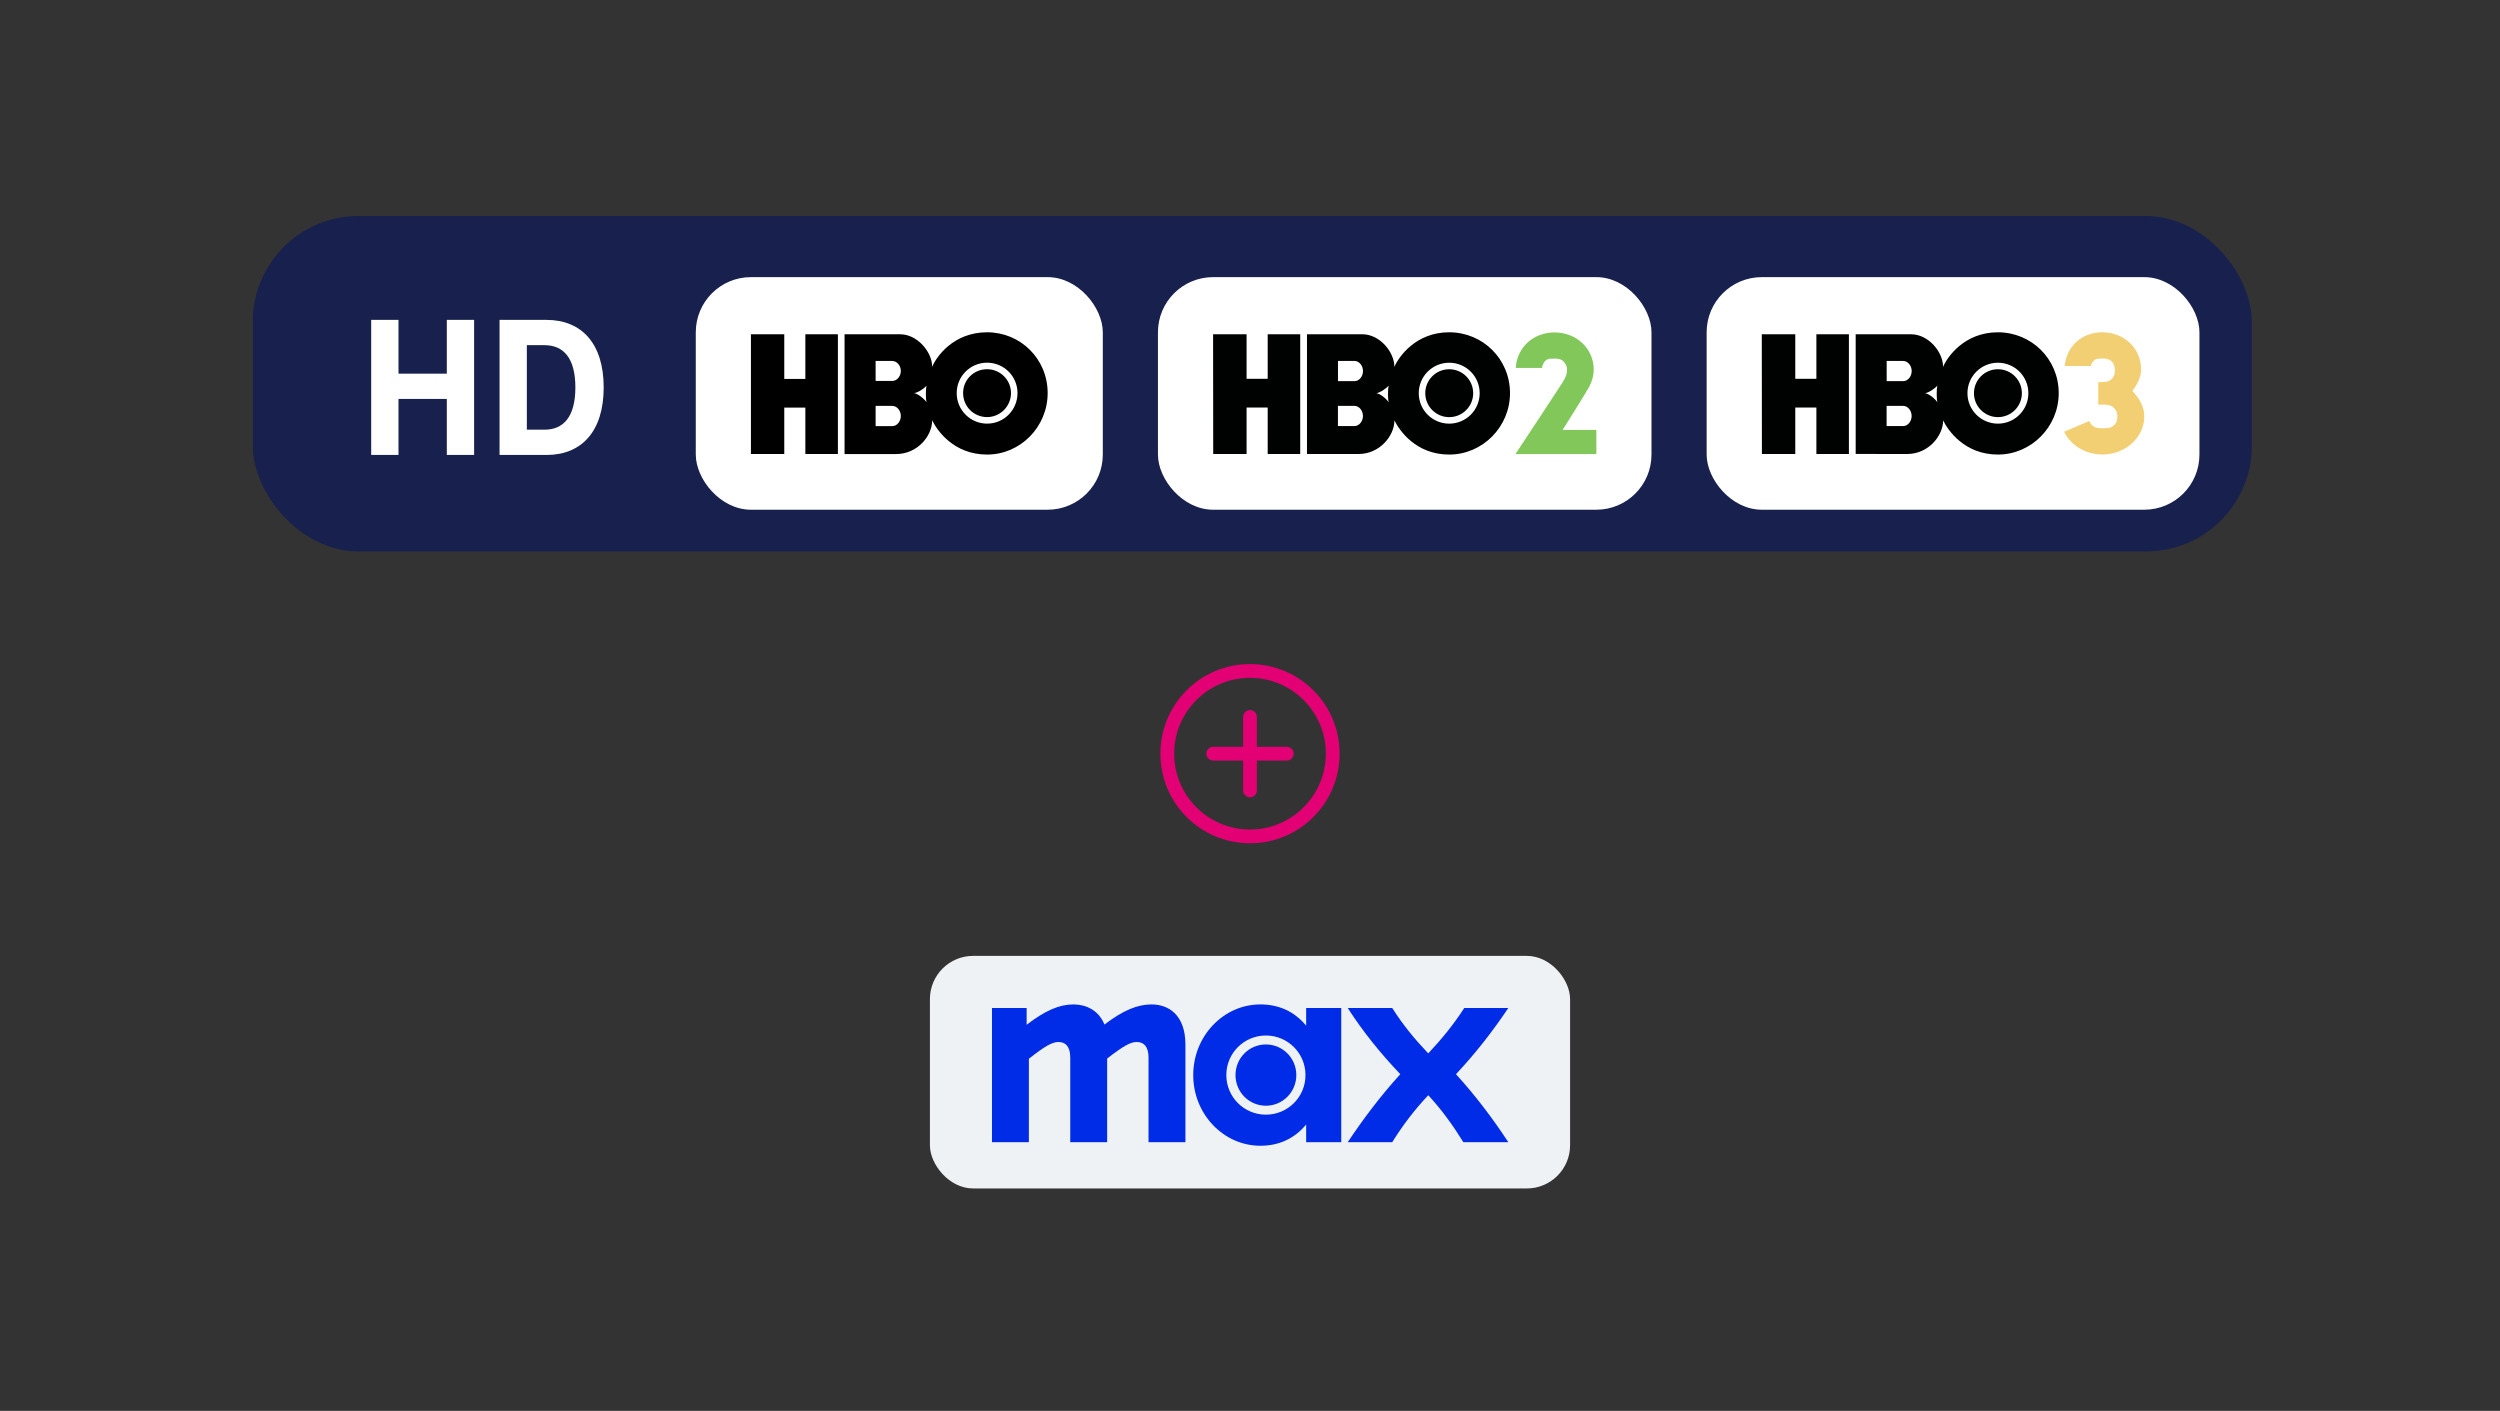
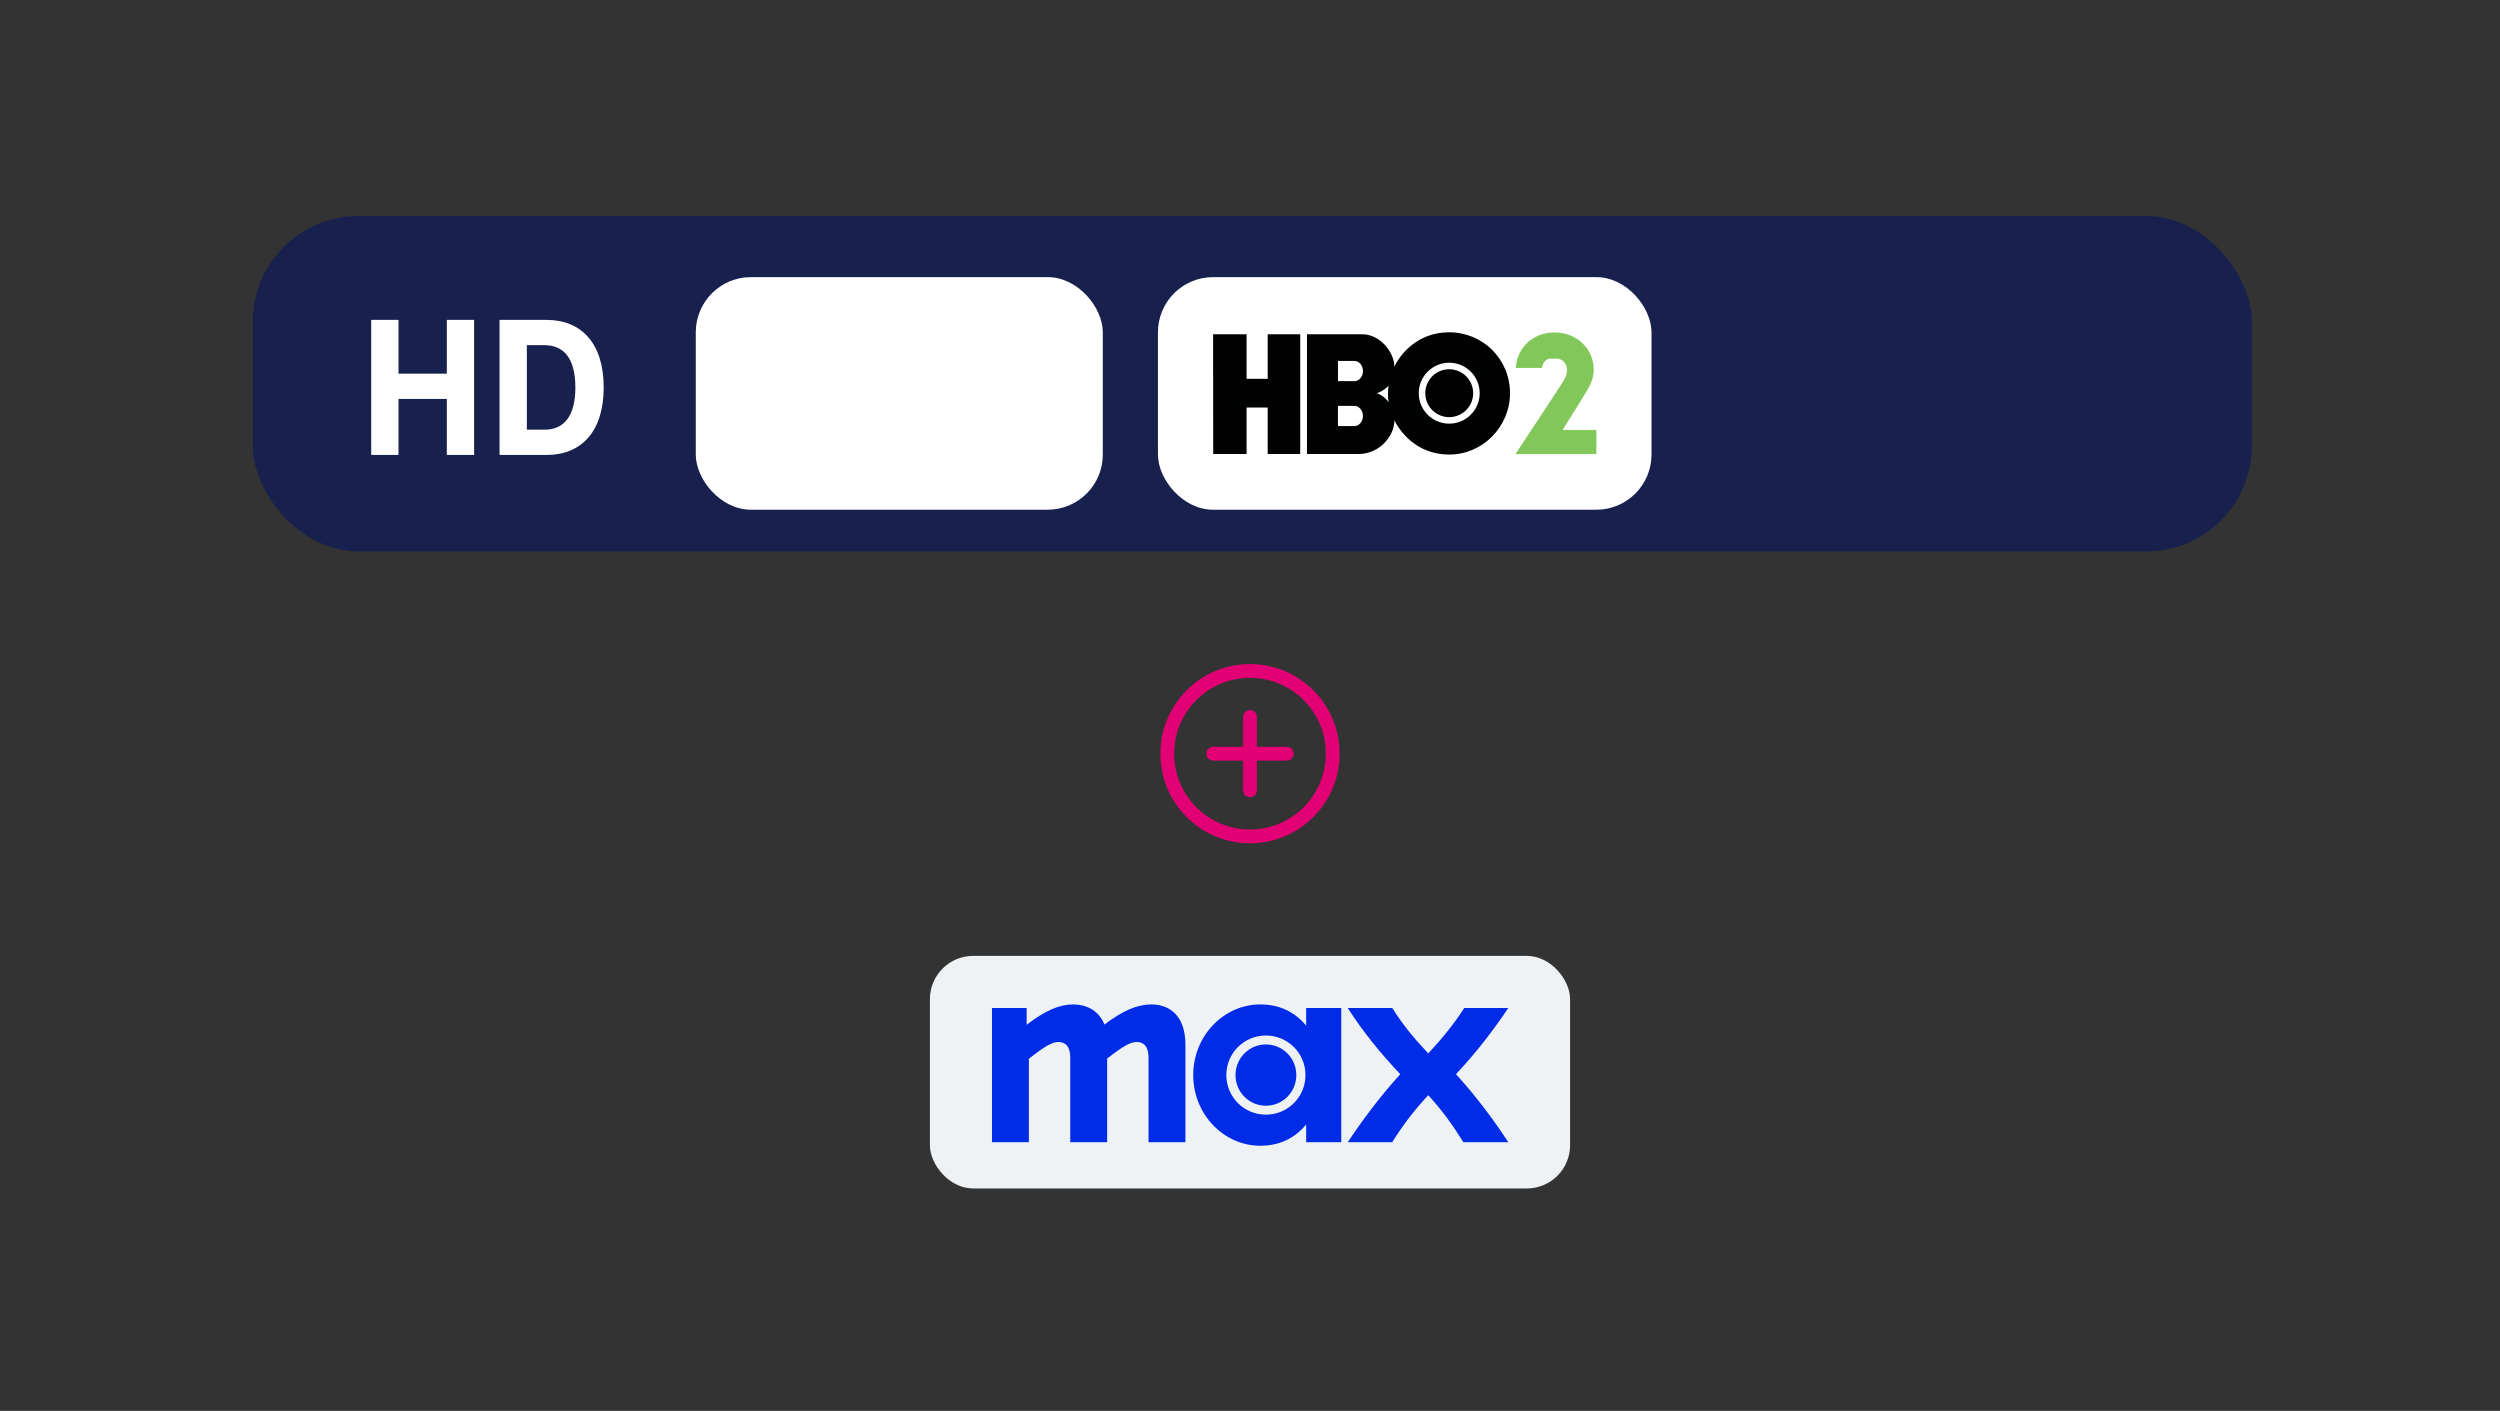
<svg xmlns="http://www.w3.org/2000/svg" xmlns:ns1="http://sodipodi.sourceforge.net/DTD/sodipodi-0.dtd" xmlns:ns2="http://www.inkscape.org/namespaces/inkscape" width="544" height="307" viewBox="0 0 544 307" fill="none" version="1.1" id="svg97" ns1:docname="szuper-hbo-pack-HD-csomag_2024.svg" ns2:version="1.1.2 (b8e25be833, 2022-02-05)">
  <rect x="0" y="0" width="544" height="307" fill="#333333" stroke="none" />
  <ns1:namedview id="namedview99" pagecolor="#ffffff" bordercolor="#666666" borderopacity="1.0" ns2:pageshadow="2" ns2:pageopacity="0.0" ns2:pagecheckerboard="0" showgrid="false" ns2:zoom="0.97242647" ns2:cx="377.9206" ns2:cy="288.45369" ns2:window-width="1920" ns2:window-height="996" ns2:window-x="-8" ns2:window-y="-8" ns2:window-maximized="1" ns2:current-layer="svg97" />
  <path fill-rule="evenodd" clip-rule="evenodd" d="M272 147.5C262.887 147.5 255.5 154.887 255.5 164C255.5 173.113 262.887 180.5 272 180.5C281.113 180.5 288.5 173.113 288.5 164C288.5 154.887 281.113 147.5 272 147.5ZM252.5 164C252.5 153.23 261.23 144.5 272 144.5C282.77 144.5 291.5 153.23 291.5 164C291.5 174.77 282.77 183.5 272 183.5C261.23 183.5 252.5 174.77 252.5 164ZM272 154.5C272.828 154.5 273.5 155.172 273.5 156V162.5H280C280.828 162.5 281.5 163.172 281.5 164C281.5 164.828 280.828 165.5 280 165.5H273.5V172C273.5 172.828 272.828 173.5 272 173.5C271.172 173.5 270.5 172.828 270.5 172V165.5H264C263.172 165.5 262.5 164.828 262.5 164C262.5 163.172 263.172 162.5 264 162.5H270.5V156C270.5 155.172 271.172 154.5 272 154.5Z" fill="#E20074" id="path2" />
  <rect x="202.348" y="208" width="139.304" height="50.609" rx="9.414" fill="#eff2f4" id="rect4" style="stroke-width:0.886" />
  <rect x="55" y="47" width="435" height="73" rx="23" fill="#18214D" id="rect33" />
  <path d="M97.228 69.608H103.168V99H97.228V86.812H86.712V99H80.772V69.608H86.712V81.312H97.228V69.608ZM108.702 99V69.608H118.91C126.566 69.608 131.362 74.756 131.362 84.304C131.362 93.852 126.566 99 118.91 99H108.702ZM114.642 93.5H118.47C122.562 93.5 125.202 90.772 125.202 84.304C125.202 77.836 122.562 75.108 118.47 75.108H114.642V93.5Z" fill="white" id="path35" />
  <rect x="151.402" y="60.304" width="88.567" height="50.609" rx="12" fill="white" id="rect37" />
  <g clip-path="url(#clip1_244_8022)" id="g41">
-     <path fill-rule="evenodd" clip-rule="evenodd" d="M214.795 90.76C217.609 90.76 219.992 88.437 219.992 85.535C219.992 82.633 217.609 80.341 214.795 80.341C211.895 80.341 209.571 82.633 209.571 85.535C209.571 88.437 211.895 90.76 214.795 90.76ZM208.178 85.535C208.178 81.879 211.138 78.92 214.795 78.92C218.453 78.92 221.41 81.879 221.41 85.535C221.41 89.219 218.453 92.182 214.795 92.182C211.138 92.182 208.178 89.219 208.178 85.535ZM198.895 85.535C199.734 85.476 201.1 84.52 201.621 83.94C201.417 84.636 201.417 86.84 201.621 87.538C201.041 86.697 199.734 85.68 198.895 85.535ZM194.135 78.544C195.18 78.544 196.02 79.559 196.02 80.721C196.02 81.879 195.18 82.898 194.135 82.898H190.534V78.544H194.135ZM194.135 88.32C195.18 88.32 196.02 89.337 196.02 90.497C196.02 91.718 195.18 92.731 194.135 92.731H190.534V88.32H194.135ZM214.795 98.913C222.049 98.913 227.969 92.878 227.969 85.535C227.969 78.077 222.049 72.304 214.795 72.304C207.454 72.304 203.739 77.642 202.842 79.819C202.842 76.598 199.618 72.739 195.875 72.739H183.775V98.798H195.033C199.618 98.798 202.842 94.879 202.842 91.455C203.857 93.573 207.454 98.913 214.795 98.913ZM182.327 98.797H175.245V88.698H170.658V98.797H163.402V72.739H170.658V82.458H175.245V72.739H182.327V98.797Z" fill="black" id="path39" />
-   </g>
+     </g>
  <rect x="251.969" y="60.304" width="107.395" height="50.609" rx="12" fill="white" id="rect43" />
  <g clip-path="url(#clip2_244_8022)" id="g49">
    <path d="M340.019 93.555C340.019 93.555 345.177 85.367 345.803 84.175C346.435 82.977 346.791 81.724 346.791 80.41C346.791 75.911 343.107 72.338 338.274 72.338C333.706 72.338 330.27 75.51 329.868 79.662L329.839 80.06H335.523L335.62 79.662C335.999 78.198 337.126 78.07 337.126 78.07C337.126 78.07 337.642 78.014 338.587 78.033C339.435 78.056 340.035 78.322 340.525 79.012C340.825 79.431 340.985 79.91 340.985 80.428C340.985 81.155 340.901 81.758 340.114 83.048C339.414 84.204 329.762 98.802 329.762 98.802H347.365V93.555H340.019Z" fill="#82C759" id="path45" />
    <path d="M315.346 90.77C318.229 90.77 320.562 88.432 320.562 85.558C320.562 82.68 318.229 80.347 315.346 80.347C312.471 80.347 310.139 82.68 310.139 85.558C310.139 88.432 312.471 90.77 315.346 90.77ZM308.72 85.558C308.72 81.898 311.69 78.928 315.346 78.928C319.011 78.928 321.978 81.898 321.978 85.558C321.978 89.22 319.011 92.187 315.346 92.187C311.69 92.187 308.72 89.22 308.72 85.558ZM299.492 85.558C300.311 85.455 301.677 84.515 302.159 83.917C301.991 84.66 301.977 86.808 302.175 87.548C301.625 86.703 300.321 85.663 299.492 85.558ZM294.722 78.539C295.767 78.539 296.586 79.568 296.586 80.74C296.586 81.911 295.767 82.941 294.722 82.941H291.144V78.539H294.722ZM294.711 88.317C295.754 88.317 296.575 89.346 296.575 90.515C296.575 91.692 295.754 92.716 294.711 92.716H291.133V88.317H294.711ZM315.344 98.913C322.642 98.911 328.578 92.85 328.578 85.552C328.576 78.102 322.642 72.31 315.344 72.304C308.059 72.299 304.334 77.667 303.415 79.831C303.423 76.58 300.216 72.744 296.472 72.739H284.399V98.784L295.656 98.787C300.195 98.787 303.423 94.854 303.428 91.481C304.465 93.606 308.059 98.916 315.344 98.913ZM282.927 98.792H275.85V88.685H271.256V98.792H263.995L263.969 72.741H271.256V82.432H275.85V72.741H282.927V98.792Z" fill="#000101" id="path47" />
  </g>
-   <rect x="371.365" y="60.304" width="107.234" height="50.609" rx="12" fill="white" id="rect51" />
  <g clip-path="url(#clip3_244_8022)" id="g57">
    <path d="M434.749 90.766C437.625 90.766 439.958 88.436 439.958 85.56C439.958 82.678 437.625 80.345 434.749 80.345C431.868 80.345 429.534 82.678 429.534 85.56C429.534 88.436 431.868 90.766 434.749 90.766ZM428.117 85.56C428.117 81.896 431.085 78.928 434.749 78.928C438.407 78.928 441.375 81.896 441.375 85.56C441.375 89.218 438.407 92.186 434.749 92.186C431.085 92.186 428.117 89.218 428.117 85.56ZM418.886 85.56C419.71 85.454 421.075 84.514 421.556 83.919C421.388 84.659 421.375 86.805 421.575 87.548C421.024 86.703 419.721 85.662 418.886 85.56ZM414.121 78.541C415.162 78.541 415.983 79.568 415.983 80.74C415.983 81.909 415.162 82.939 414.121 82.939H410.54V78.541H414.121ZM414.111 88.317C415.149 88.317 415.973 89.347 415.973 90.519C415.973 91.691 415.149 92.718 414.111 92.718H410.526V88.317H414.111ZM434.746 98.913C442.039 98.91 447.976 92.85 447.976 85.554C447.973 78.103 442.039 72.312 434.746 72.307C427.453 72.301 423.732 77.666 422.81 79.834C422.821 76.581 419.615 72.744 415.87 72.739H403.797V98.781L415.051 98.786C419.592 98.786 422.818 94.854 422.826 91.483C423.861 93.603 427.453 98.915 434.746 98.913ZM402.322 98.791H395.245V88.683H390.652V98.791H383.391L383.365 72.741H390.652V82.431H395.245V72.741H402.322V98.791Z" fill="#000101" id="path53" />
    <path d="M464.004 85.076C465.007 83.748 465.908 82.134 465.908 80.39C465.908 75.884 462.295 72.304 457.451 72.304C452.879 72.304 449.669 75.481 449.268 79.642H454.952C455.247 78.375 456.229 78.12 456.229 78.12C456.229 78.12 456.743 78.009 457.688 78.009C458.902 78.009 460.203 78.552 460.203 80.659C460.203 82.766 458.389 83.063 458.389 83.063C458.389 83.063 457.881 83.158 457.201 83.158C457.175 83.158 456.585 83.156 456.585 83.156V88.049C456.585 88.049 457.583 88.046 457.622 88.046C458.578 88.046 458.942 88.16 458.942 88.16C458.942 88.16 460.741 88.536 460.741 90.67C460.741 92.806 458.902 93.108 458.902 93.108C458.902 93.108 458.31 93.201 457.622 93.201C456.932 93.201 456.34 93.108 456.34 93.108C456.34 93.108 455.076 92.898 454.644 91.607L449.152 93.949C450.569 96.867 453.767 98.897 457.486 98.897C462.519 98.897 466.598 95.173 466.598 90.583C466.598 88.47 465.424 86.545 464.004 85.076Z" fill="#F2CF73" id="path55" />
  </g>
  <defs id="defs95">
    <linearGradient id="paint0_linear_244_8022" x1="262.1" y1="233.312" x2="348.566" y2="233.312" gradientUnits="userSpaceOnUse">
      <stop stop-color="#991EEB" id="stop59" />
      <stop offset="0.4" stop-color="#5822B4" id="stop61" />
      <stop offset="0.727" stop-color="#5822B4" id="stop63" />
      <stop offset="1" stop-color="#991EEB" id="stop65" />
    </linearGradient>
    <radialGradient id="paint1_radial_244_8022" cx="0" cy="0" r="1" gradientUnits="userSpaceOnUse" gradientTransform="translate(282.916 228.413) scale(15.44 20.099)">
      <stop stop-color="#7BA7F2" stop-opacity="0.5" id="stop68" />
      <stop offset="1" stop-color="#7BA7F2" stop-opacity="0" id="stop70" />
    </radialGradient>
    <radialGradient id="paint2_radial_244_8022" cx="0" cy="0" r="1" gradientUnits="userSpaceOnUse" gradientTransform="translate(298.288 245.167) scale(31.768 22.495)">
      <stop offset="0.2" stop-color="#7BA7F2" id="stop73" />
      <stop offset="1" stop-color="#7BA7F2" stop-opacity="0" id="stop75" />
    </radialGradient>
    <radialGradient id="paint3_radial_244_8022" cx="0" cy="0" r="1" gradientUnits="userSpaceOnUse" gradientTransform="translate(317.795 221.527) scale(17.279 17.279)">
      <stop stop-color="#7BA7F2" id="stop78" />
      <stop offset="1" stop-color="#7BA7F2" stop-opacity="0" id="stop80" />
    </radialGradient>
    <clipPath id="clip0_244_8022">
      <rect width="153.571" height="26.609" fill="white" transform="translate(195 220)" id="rect83" />
    </clipPath>
    <clipPath id="clip1_244_8022">
      <rect width="64.567" height="26.609" fill="white" transform="translate(163.402 72.304)" id="rect86" />
    </clipPath>
    <clipPath id="clip2_244_8022">
      <rect width="83.395" height="26.609" fill="white" transform="translate(263.969 72.304)" id="rect89" />
    </clipPath>
    <clipPath id="clip3_244_8022">
-       <rect width="83.234" height="26.609" fill="white" transform="translate(383.365 72.304)" id="rect92" />
-     </clipPath>
+       </clipPath>
    <style id="style916">.cls-1{fill:#002be7;}</style>
  </defs>
  <g id="Max_Logo-2" transform="matrix(0.188,0,0,0.188,215.854,218.562)">
    <path id="x" class="cls-1" d="m 411.79,159.44 h 51.51 c 12.16,-19.67 25.88,-37.53 41.67,-54.35 15.53,16.82 28.47,34.68 40.63,54.35 h 52.02 C 579.76,132.26 560.35,106.38 537.05,80.76 560.09,56.17 579.76,30.8 597.62,4.15 H 546.63 C 533.95,23.82 520.23,40.38 504.96,56.69 489.43,40.38 475.71,23.82 463.29,4.15 h -51.51 c 17.6,27.43 37.53,52.02 60.82,76.61 -23.29,25.62 -43.22,52.28 -60.82,78.68" />
    <path id="a" class="cls-1" d="m 310.59,163.58 c 20.96,0 39.08,-7.76 53.06,-24.59 v 20.45 h 40.63 V 4.14 H 363.65 V 24.59 C 349.67,7.77 331.55,0 310.59,0 c -42.45,0 -77.65,36.49 -77.65,81.79 0,45.3 35.2,81.79 77.65,81.79 M 271.25,81.79 c 0,-25.36 20.45,-45.81 45.81,-45.81 25.36,0 45.81,20.45 45.81,45.81 0,25.36 -20.45,45.81 -45.81,45.81 -25.36,0 -45.81,-20.45 -45.81,-45.81 m 10.61,0 c 0,19.67 15.79,35.46 35.2,35.46 19.41,0 35.2,-15.79 35.2,-35.46 0,-19.67 -15.79,-35.46 -35.2,-35.46 -19.41,0 -35.2,15.79 -35.2,35.46" />
    <path id="m" class="cls-1" d="M 0,159.44 H 42.71 V 62.89 C 61.35,48.14 69.89,43.48 76.88,43.48 c 8.28,0 13.72,5.18 13.72,18.12 v 97.83 h 42.71 V 62.64 c 18.64,-14.49 26.92,-19.15 34.17,-19.15 8.28,0 13.72,5.18 13.72,18.12 v 97.83 h 42.71 V 46.59 C 223.88,11.65 203.95,0 184.8,0 168.49,0 151.93,6.73 130.19,23.29 123.2,5.95 107.93,0 94.21,0 77.9,0 61.34,7.25 40.12,23.55 V 4.14 H 0 v 155.29 z" />
  </g>
</svg>